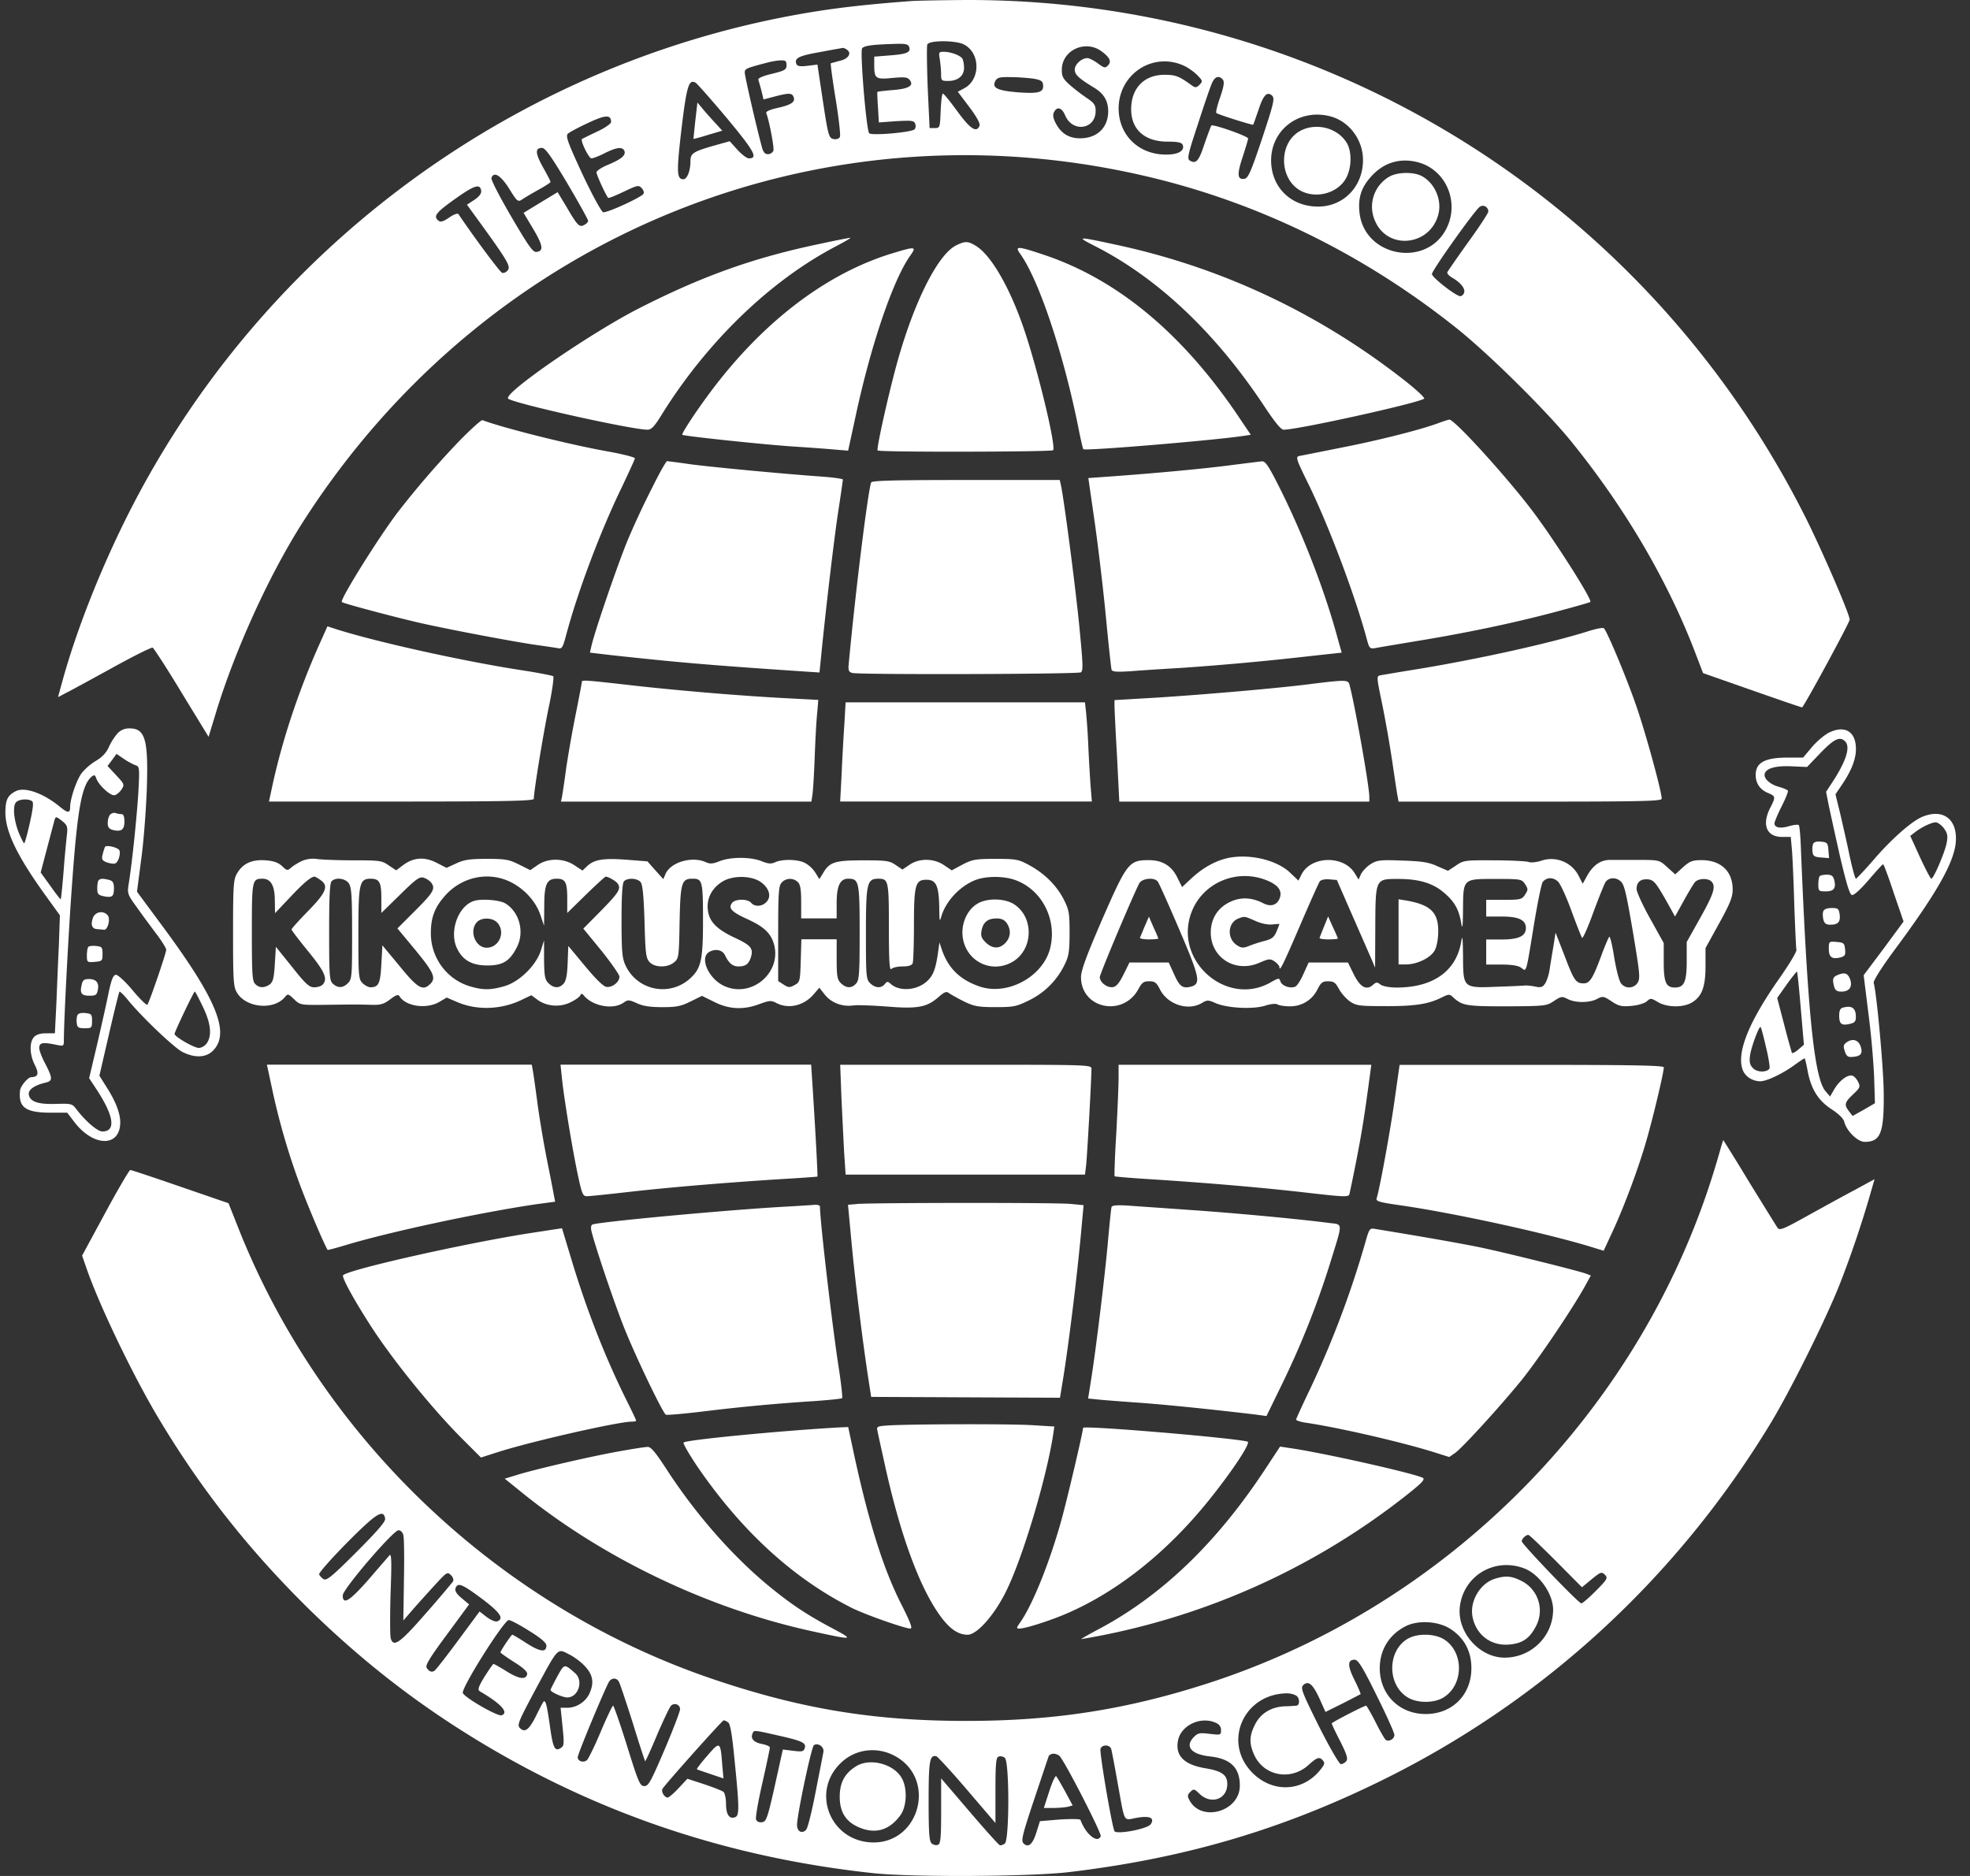
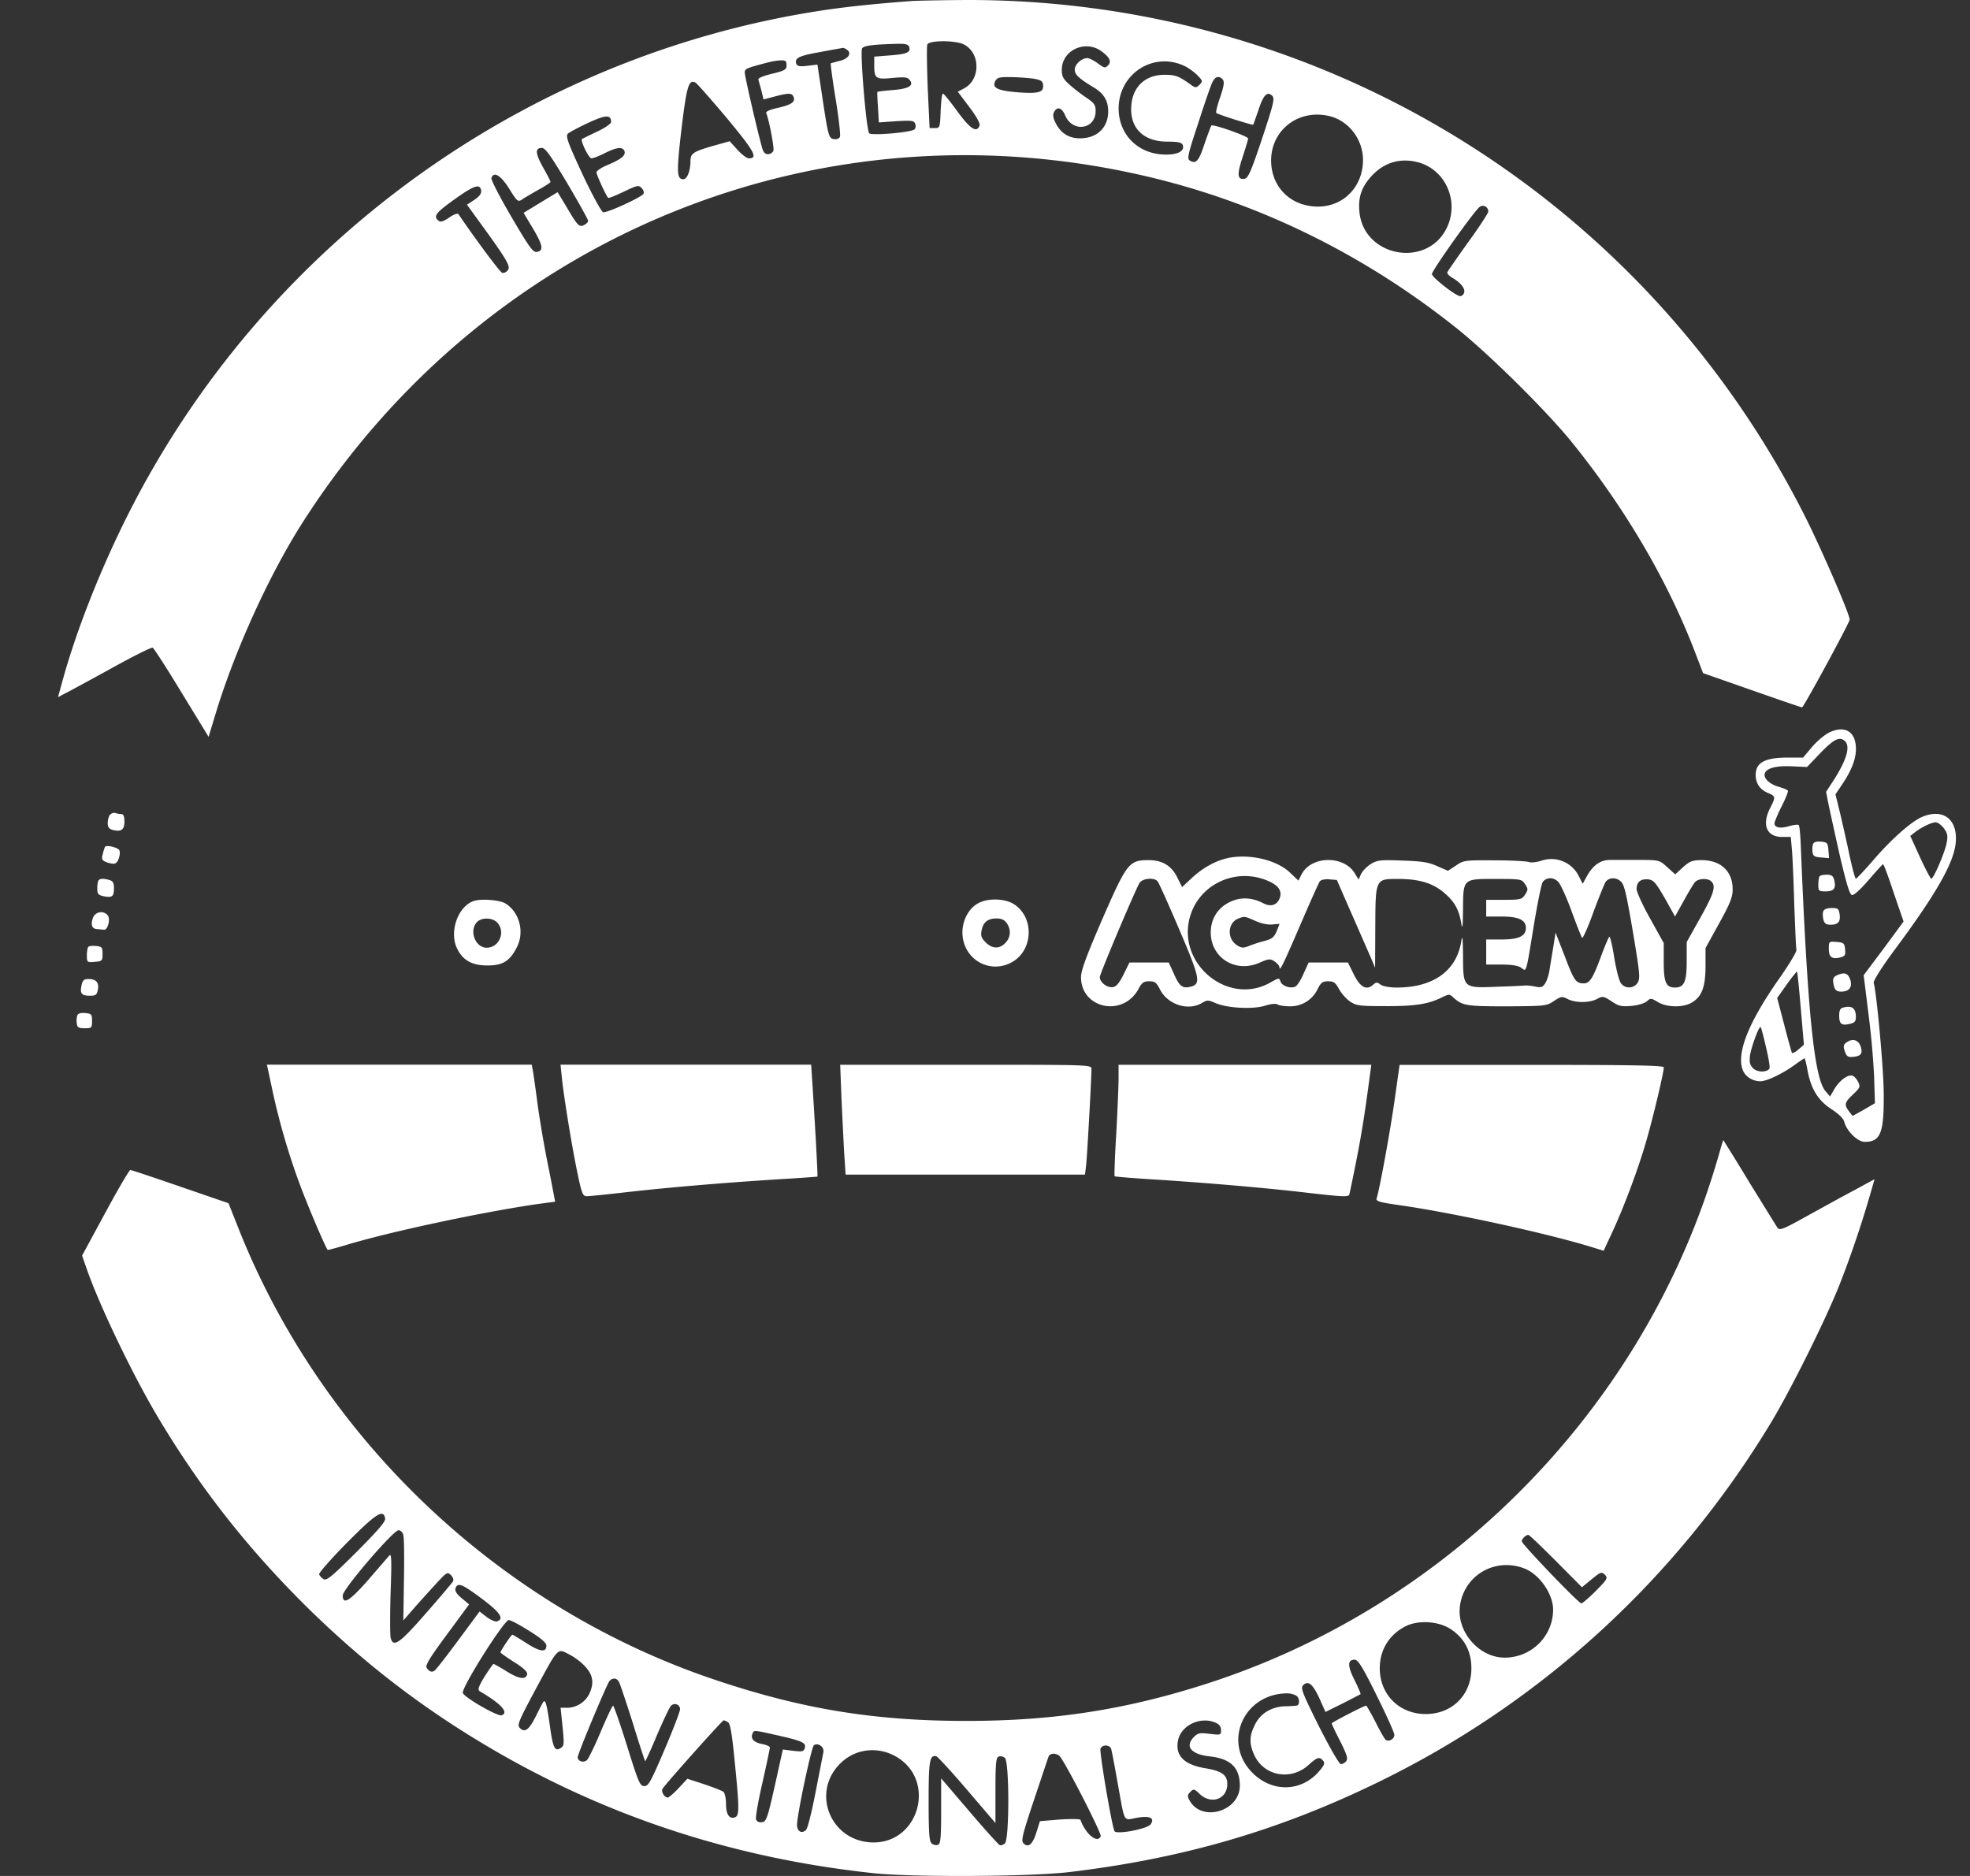
<svg xmlns="http://www.w3.org/2000/svg" width="105" height="100" fill="none">
  <rect width="100%" height="100%" fill="#333333" stroke="none" />
  <path d="M48.545.058c-2.06.156-3.373.3-4.597.479C27.984 2.919 14.013 13.06 6.765 27.544c-1.458 2.916-2.716 6.123-3.45 8.805l-.223.813.445-.234c.245-.122 1.347-.723 2.46-1.335 1.102-.613 2.071-1.091 2.138-1.07.067.034.768 1.114 1.547 2.405l1.436 2.35.379-1.247c1.013-3.351 2.86-7.403 4.63-10.175C26.026 12.358 44.104 5.122 61.783 9.564c5.7 1.436 11.065 4.119 15.819 7.904 1.725 1.37 4.753 4.364 6.1 6.011 2.817 3.463 5.099 7.314 6.58 11.122l.49 1.28 2.604.913c1.425.5 2.627.913 2.672.913.078.01 2.538-4.52 2.538-4.676 0-.29-1.402-3.529-2.293-5.332C87.72 10.534 70.32-.154 51.217.002c-1.224.011-2.427.034-2.672.056zm2.839 2.316c.88.456.88 1.88 0 2.337l-.334.178.612.813c.401.534.59.88.546 1.002-.156.39-.49.178-1.18-.768-.379-.523-.724-.946-.768-.946-.056 0-.1.412-.123.912-.033.902-.044.924-.312.924h-.278l-.1-2.148c-.045-1.18-.056-2.215-.022-2.304.089-.234 1.514-.234 1.959 0zm-2.928.122c.111.29-.122.39-1.013.456l-.846.067v.457c0 .712.078.768.969.679.634-.056.801-.045.912.1.256.3-.033.479-.89.545-.434.034-.802.078-.824.1-.011.023 0 .39.033.824l.045.802.935-.067c.813-.044.935-.033 1.002.134.045.111.022.245-.033.3-.167.167-2.282.345-2.416.212-.156-.156-.501-4.364-.379-4.531.112-.145.58-.2 1.737-.234.545-.022.712.011.768.156zm10.264.245c.434.323.535.545.334.746-.145.156-.2.144-.545-.112-.212-.155-.457-.278-.557-.278-.3 0-.668.334-.668.612 0 .268.2.457 1.002.947.546.323.78.712.78 1.28 0 .857-.58 1.425-1.47 1.436-.612.011-1.047-.256-1.336-.824-.134-.267-.156-.423-.078-.579.167-.311.412-.233.59.178.39.936 1.625.757 1.625-.233 0-.312-.078-.423-.456-.68a10.215 10.215 0 01-.902-.69c-.378-.334-.445-.467-.445-.823 0-1.047 1.258-1.626 2.126-.98zm-13.592-.1c.29.178.1.5-.368.6-.245.068-.456.123-.478.134-.023.023.089.869.256 1.893.167 1.013.267 1.926.233 2.015-.033.1-.167.156-.311.134-.29-.045-.312-.123-.646-2.338l-.245-1.637-.534.067c-.401.045-.535.022-.59-.1-.112-.312.122-.434 1.269-.635.634-.122 1.18-.211 1.213-.222a.46.46 0 01.2.089zm-3.206.835c0 .233-.09.29-.769.456-.478.111-.757.234-.734.312.022.078.1.345.167.6l.11.457.59-.155c.758-.2.936-.2 1.014.033.1.256-.122.412-.88.579-.39.089-.612.189-.578.267.167.456.434 1.86.378 2.015a.329.329 0 01-.29.178c-.166 0-.255-.111-.333-.423-.3-1.113-.902-3.74-.902-3.93 0-.2.078-.234 1.225-.534.211-.056.523-.111.7-.111.246-.012.302.033.302.256zm21.262.066c.212.112.512.334.657.49.267.279.267.3.09.49-.157.156-.223.156-.39.045-.702-.512-.88-.58-1.47-.58-1.09 0-1.781.713-1.781 1.838 0 1.08.724 1.725 1.937 1.725.568 0 .757.045.813.178.11.3-.223.512-.869.512-1.47.011-2.538-1.024-2.549-2.449 0-1.881 1.892-3.083 3.562-2.249zm-8.126.646c.39.067.512.123.534.312.056.423-.2.5-1.314.423-1.113-.09-1.425-.234-1.224-.612.1-.179.234-.212.813-.2.378 0 .912.044 1.19.077zm10.119.056c.09.122.056.356-.145.946-.156.445-.245.813-.2.835.178.111 1.937.657 1.96.623.022-.022.144-.39.289-.801.256-.79.467-1.002.734-.735.134.145.056.457-.545 2.271-.612 1.826-.746 2.115-.946 2.149-.379.055-.401-.234-.09-1.17.156-.478.29-.923.29-.979 0-.122-1.87-.78-1.96-.69-.021.022-.188.467-.367.98-.3.924-.456 1.09-.79.879-.145-.09-.078-.367.434-1.915.323-1.002.657-1.981.746-2.182.156-.378.379-.456.59-.211zm-26.44 2.048c1.47 1.77 1.682 2.149 1.18 2.149-.11 0-.378-.2-.612-.457l-.411-.456-.68.19c-1.269.355-1.413.444-1.413.879 0 .512-.178.957-.379.957-.356 0-.367-.379-.1-2.672.278-2.304.39-2.683.757-2.471.078.044.824.89 1.659 1.881zm-6.167.212c0 .089-.334.322-.746.512-.423.2-.779.378-.801.39-.111.066.356 1.035.5 1.035.09 0 .413-.123.713-.279.624-.311.947-.356 1.047-.111.078.234-.167.434-.88.735-.334.133-.612.323-.612.4 0 .134.501 1.225.623 1.359.034.033.401-.123.824-.323.724-.345.802-.367.958-.2.1.1.144.233.1.311-.123.19-1.937 1.024-2.149.98-.089-.022-.567-.89-1.102-2.026-.79-1.704-.902-2.026-.78-2.16.09-.078.58-.345 1.092-.579.924-.434 1.213-.445 1.213-.044zm38.418-.279c.969.3 1.659 1.258 1.659 2.305 0 1.414-1.035 2.482-2.394 2.482-1.447 0-2.493-1.024-2.504-2.449 0-1.703 1.57-2.827 3.24-2.338zm-40.755 3.54c.612 1.036 1.113 1.938 1.113 2.004 0 .067-.09.167-.212.223-.256.145-.367.022-.968-1.013l-.446-.735-.901.546-.913.556.5.835c.535.902.58 1.191.201 1.247-.2.033-.412-.267-1.358-1.881-.612-1.047-1.09-1.97-1.057-2.06.133-.367.49-.145.946.568.423.69.467.723.69.579.122-.09.523-.323.88-.524.345-.189.634-.378.634-.411 0-.045-.178-.39-.4-.78-.413-.745-.435-1.035-.056-1.035.178 0 .49.445 1.347 1.881zm45.43-1.09c1.426.434 2.116 2.103 1.448 3.473-1.047 2.16-4.409 1.558-4.653-.835-.078-.78.1-1.325.623-1.904.69-.768 1.592-1.024 2.583-.735zm-50.017 1.491c.022.145-.1.312-.367.49l-.39.256.5.69c1.637 2.249 1.838 2.583 1.682 2.794-.078.112-.223.179-.312.145-.122-.055-1.38-1.736-2.326-3.128-.045-.056-.268.022-.501.19-.312.21-.457.255-.568.155-.279-.234-.134-.423.88-1.146 1.046-.746 1.346-.835 1.402-.446zm53.68 1.113c0 .078-.478.813-1.069 1.626-.59.824-1.09 1.547-1.113 1.603-.033.067.09.2.267.3.457.268.702.59.624.802-.034.1-.134.178-.2.178-.234 0-1.514-1.002-1.514-1.18 0-.19 2.237-3.34 2.538-3.574.189-.155.467-.01.467.245z" fill="#fff" />
-   <path d="M50.093 3.171c.033.234.067.59.067.778 0 .345.022.367.367.367.522 0 .856-.266.856-.7 0-.2-.045-.411-.09-.49-.11-.177-.633-.366-.989-.366-.267 0-.278.022-.211.411zM37.061 6.422c-.056.523-.1.968-.1.98.011.01.356-.079.78-.212l.756-.223-.323-.356c-.178-.19-.478-.523-.668-.746l-.334-.4-.11.957zm32.251.55c-1.18.624-1.158 2.583.034 3.206.768.401 1.825.156 2.315-.545.39-.546.434-1.58.078-2.082-.512-.757-1.614-1.013-2.427-.579zm4.721 2.454a1.854 1.854 0 00-.735 2.371c.679 1.548 2.916 1.314 3.362-.356.211-.779-.19-1.692-.89-2.06-.457-.233-1.314-.21-1.737.045zm-30.33 3.572c-3.518.735-6.234 1.704-9.63 3.43-2.56 1.302-7.27 4.541-6.99 4.82.244.244 6.578 1.658 7.436 1.658.2 0 .378-.189.79-.868 2.382-3.807 5.677-7.002 9.117-8.84.557-.289.958-.522.89-.522-.055 0-.79.144-1.613.322zm14.707.145c3.339 1.714 6.39 4.609 8.972 8.505.568.858.89 1.258 1.035 1.258.768 0 7.258-1.436 7.492-1.659.045-.044-.467-.523-1.146-1.046-4.531-3.529-9.63-5.922-15.14-7.125-2.271-.49-2.305-.49-1.214.067zm-7.448-.063c-.969.479-2.238 2.995-3.14 6.234-.456 1.648-1.124 4.631-1.046 4.698.1.1 9.25.078 9.351-.011.19-.19-.935-4.787-1.67-6.802-.746-2.07-1.68-3.629-2.449-4.097-.423-.256-.568-.256-1.046-.022zm-3.363.412c-3.518 1.058-6.925 3.64-9.741 7.414-.757 1.013-1.548 2.216-1.492 2.271.067.067 4.13.501 5.89.624.89.056 1.914.133 2.281.167l.668.055.379-1.747c.812-3.819 1.992-7.303 2.916-8.628.368-.512.312-.523-.901-.156zm6.788.055c.98 1.38 2.26 5.188 3.061 9.107.134.69.267 1.269.29 1.29.111.101 6.635-.444 8.416-.69l.512-.077-.735-1.091c-2.95-4.342-6.39-7.192-10.264-8.494-1.458-.49-1.603-.49-1.28-.045zm-29.899 9.951a48.574 48.574 0 00-3.296 3.818c-1.057 1.403-3.094 4.665-2.972 4.776.078.078 2.895.824 4.164 1.113 1.514.345 5.043 1.013 6.234 1.18.49.067.99.145 1.124.167.212.045.256-.033.434-.701.624-2.338 1.826-5.533 2.962-7.87.378-.802.7-1.492.7-1.548.012-.056-.634-.223-1.435-.367-2.07-.368-5.6-1.258-6.69-1.67-.056-.023-.613.478-1.225 1.102zm52.228-.962c-.924.356-3.273.946-5.221 1.325-1.103.222-2.116.423-2.238.445-.212.044-.178.156.468 1.47 1.09 2.215 2.549 6.1 3.139 8.349.122.434.156.467.434.423.167-.034 1.358-.234 2.638-.446 2.639-.445 5.077-.968 7.292-1.57.824-.222 1.525-.422 1.536-.444.123-.1-1.881-3.251-3.028-4.776-1.358-1.815-4.219-4.965-4.486-4.943-.044 0-.29.078-.534.167zM34.75 26.018a43.95 43.95 0 00-1.236 2.638c-.501 1.158-1.837 5.054-1.993 5.789l-.078.345 1.147.134c3.462.378 5.254.534 10.075.857l1.013.067.078-.768c.233-2.383.657-6 .89-7.604.156-1.013.279-1.87.279-1.915 0-.033-.434-.1-.969-.144-2.226-.156-6.067-.524-7.147-.668a40.172 40.172 0 00-1.258-.167c-.044 0-.412.645-.801 1.436zm30.716-1.203c-1.402.178-3.862.412-6.512.601l-.946.067.356 2.472c.19 1.358.457 3.618.59 5.032.134 1.402.267 2.627.29 2.705.033.122.267.133 1.013.089.545-.045 1.759-.123 2.705-.178a151.93 151.93 0 006.913-.635l1.636-.178-.222-.79c-.657-2.438-1.793-5.389-3.006-7.838-.657-1.313-.824-1.58-1.024-1.57-.123.012-.935.112-1.793.223zm-19.034.905c-.178.501-.846 5.89-1.202 9.741-.022.279.022.368.2.412.379.1 12.012.067 12.18-.033.133-.09.11-.468-.09-2.527-.223-2.238-.835-6.88-.98-7.481l-.055-.245h-4.999c-3.907 0-5.02.033-5.054.133zm-29.513 8.858c-1.036 2.37-1.848 4.809-2.372 7.169l-.211.98h7.058c5.577 0 7.058-.034 7.058-.145 0-.39.5-3.451.79-4.854.19-.88.29-1.636.245-1.68-.044-.034-.813-.19-1.703-.324-3.095-.478-7.66-1.491-9.819-2.17l-.512-.168-.534 1.192zm67.809-.954c-2.06.657-5.9 1.503-9.129 2.037-.98.156-1.881.312-2.015.334-.222.045-.222.056.078 1.503.167.802.412 2.193.545 3.095.134.902.257 1.748.29 1.881l.044.257h7.014c5.933 0 7.013-.023 7.013-.156 0-.379-.846-3.474-1.347-4.92-.523-1.526-1.57-4.02-1.736-4.164-.056-.045-.39.022-.757.133zm-53.716 2.728c0 .055-.145.812-.323 1.703a65.45 65.45 0 00-.512 2.894c-.09.702-.2 1.392-.223 1.525l-.056.257h13.349l.055-.368c.033-.19.089-1.113.122-2.026.034-.924.09-1.97.134-2.349l.056-.679-1.481-.078c-2.438-.122-5.678-.39-8.294-.679-2.727-.312-2.827-.312-2.827-.2zm39.022.088c-1.737.235-5.9.59-8.372.747l-2.26.133v.278c0 .156.056 1.38.134 2.706l.122 2.426h13.326v-.256c0-.59-.813-5.132-1.069-6.011-.067-.223-.267-.223-1.881-.022zm-25.03 2.168c-.045.645-.111 1.836-.145 2.638l-.078 1.48h13.415l-.067-.812a87.879 87.879 0 01-.122-2.138 35.926 35.926 0 00-.123-1.836l-.056-.501H45.071l-.067 1.169zm-38.75.498a3.116 3.116 0 00-.456.724c-.134.3-.357.534-.68.724a3.122 3.122 0 00-.756.645c-.279.368-.624 1.38-.624 1.826 0 .323-.122.323-.523 0-.89-.746-1.915-1.102-2.382-.846-.435.223-.535.456-.546 1.124 0 1.036.635 2.35 2.182 4.487l.724 1.002-.056 1.614c-.045.89-.1 2.304-.134 3.14l-.078 1.535h-.467c-.312 0-.523.067-.646.2-.256.28-.234.947.045 1.492.234.457.178.635-.19.646-.178 0-.578.479-.6.724-.09.89.3 1.169 1.625 1.169h.89l.357.467c1.024 1.37 2.47 1.392 2.47.045 0-.501-.266-1.17-.79-1.97l-.322-.513.512-2.215c.278-1.213.534-2.238.556-2.26.023-.033.234.167.457.445.79.958 2.438 2.516 2.894 2.761.657.334 1.258.312 1.626-.056.957-.946.211-2.76-2.806-6.813l-1.235-1.67.222-1.703c.134-.946.256-2.616.3-3.718.09-2.694-.077-3.284-.923-3.284a.827.827 0 00-.646.278zm.957 1.681c.223.067.234.123.167 1.392-.077 1.27-.322 3.707-.512 4.898-.089.557-.089.58.479 1.358.312.446.79 1.08 1.046 1.425.257.345.468.69.468.769 0 .178-.902 2.805-1.002 2.927-.044.045-.39-.29-.78-.757-.378-.456-.79-.835-.89-.835-.144 0-.234.2-.39.913-.1.512-.378 1.748-.612 2.761l-.434 1.837.368.556c.957 1.448 1.08 2.283.334 2.283-.257 0-.88-.535-1.37-1.17-.234-.311-.267-.322-1.102-.3-.957.034-1.391-.122-1.447-.5-.033-.257.29-.49.902-.635.378-.09.378-.234-.034-1.025-.189-.356-.334-.745-.311-.868.033-.245.211-.267.957-.111.334.067.356.056.356-.245 0-1.113.267-6.134.457-8.617.278-3.807.512-5.01 1.024-5.443.144-.112.178-.09.245.089.1.323.701.902.946.902.111 0 .278-.134.39-.29.178-.278.178-.29-.279-.78l-.456-.489.245-.323.234-.323.39.267c.21.145.489.29.611.334zm-5.51 1.915c.1.056.067.357-.111 1.17-.134.59-.268 1.079-.301 1.079-.033 0-.145-.234-.267-.512-.278-.668-.356-1.436-.178-1.659.144-.178.634-.223.857-.078zm1.87 1.748a62.336 62.336 0 00-.178 1.948c-.067.824-.134 1.514-.156 1.536-.011.023-.267-.3-.545-.7l-.524-.724.346-1.314c.189-.713.367-1.392.4-1.503.056-.178.09-.167.379.056.278.222.323.311.278.701zm7.236 9.206c.434.891.501 1.548.212 1.96-.09.133-.279.245-.423.245-.256 0-1.292-.601-1.292-.746 0-.111 1.024-2.26 1.08-2.26.022 0 .212.356.423.802z" fill="#fff" />
  <path d="M5.876 43.42c-.078.078-.134.278-.134.445 0 .233.067.322.278.378.445.11.612-.012.612-.456 0-.267-.056-.39-.156-.39a1.02 1.02 0 01-.311-.055c-.078-.033-.212 0-.29.078zm-.282 1.727a3.102 3.102 0 00-.123.4c-.066.256-.033.323.223.423.166.056.367.09.444.056.19-.067.323-.612.2-.734-.155-.145-.678-.256-.744-.145zm-.333 1.773c-.044.033-.077.233-.077.422 0 .312.044.367.344.434.456.089.545.011.545-.423 0-.289-.055-.389-.245-.444-.333-.09-.478-.078-.567.01zm-.307 2.008c-.134.367-.056.59.233.6.123.012.278.023.356.034.2.022.356-.578.2-.767a.461.461 0 00-.79.133zm-.245 1.544c-.045.045-.078.256-.078.456 0 .367.011.378.422.345.39-.034.412-.056.412-.423 0-.355-.034-.389-.334-.422-.189-.022-.378 0-.422.044zm-.361 2.05c-.1.434 0 .556.434.556.322 0 .378-.044.433-.311.078-.378-.089-.578-.478-.578-.255 0-.333.055-.389.333zm-.232 1.612a1.024 1.024 0 00-.022.423c.022.211.1.255.422.255.367 0 .39-.022.39-.389 0-.355-.034-.389-.368-.422-.233-.022-.378.022-.422.133zm93.402-15.097c-.245.11-.668.467-.936.779l-.478.568h-.813c-1.224 0-1.714.267-1.714.924 0 .456.234.79.668.968.4.167.4.212.111.78-.468.912-.2 1.558.635 1.558h.456l.067.746c.033.423.089 1.736.122 2.928.045 1.19.09 2.248.112 2.337.033.09-.379.769-.891 1.503-1.67 2.371-2.327 4.03-1.96 4.932.145.345.524.579.936.579.345-.011 1.124-.379 1.77-.835.29-.212.556-.39.579-.39.022 0 .1.312.167.69.189.98.579 1.581 1.291 2.038.367.245.612.478.657.656.122.49.712 1.07 1.09 1.07.847 0 1.036-.468 1.014-2.617-.011-1.347-.379-5.332-.534-5.855-.034-.1.411-.813 1.113-1.76 2.215-2.983 3.173-4.653 3.262-5.744.1-1.224-.679-1.814-1.793-1.347-.556.234-1.625 1.17-2.582 2.282-.48.557-.913 1.013-.947 1.013-.044 0-.189-.534-.334-1.202-.133-.657-.367-1.67-.5-2.249l-.257-1.046.323-.479c.512-.746.768-1.38.768-1.937 0-.913-.567-1.28-1.402-.89zm.823.478c.29.29.078 1.002-.612 2.082l-.4.612.133.68c.078.367.345 1.591.601 2.727.356 1.514.523 2.07.646 2.093.111.022.467-.312.89-.802.39-.456.735-.835.769-.835.033-.01.289.68.567 1.525l.524 1.526-1.058 1.436-1.069 1.425.245 1.97a45.36 45.36 0 01.312 3.407l.044 1.447-.59.345-.6.334-.19-.245c-.267-.356-.245-.468.212-.902.367-.345.4-.412.278-.657-.067-.144-.2-.3-.29-.334-.245-.1-.701.234-.98.702l-.233.4-.245-.289c-.601-.701-.957-4.241-1.314-13.08-.022-.568-.066-1.058-.11-1.103-.034-.033-.257-.01-.502.056-.468.145-.79.09-.79-.145 0-.078.167-.478.378-.901.212-.412.368-.802.334-.846-.033-.045-.245-.134-.478-.2-.49-.134-.847-.468-.746-.724.1-.279.623-.412 1.47-.368l.778.034.724-.757c.712-.735 1.024-.891 1.302-.613zm5.255 4.62c.189.256.234.401.167.757-.067.468-.701 1.948-.824 1.948-.044 0-.312-.512-.601-1.135l-.523-1.147.245-.189c.356-.278.89-.534 1.113-.534.1 0 .289.133.423.3zm-7.615 9.63l.167 1.926-.311.267c-.167.145-.323.211-.334.156a47.452 47.452 0 01-.412-1.514l-.368-1.403.513-.724c.278-.39.534-.701.545-.679.022.023.111.902.2 1.97zm-1.859 2.037c.145.579.223 1.102.19 1.158-.134.211-.646.211-.869-.011-.178-.178-.211-.323-.167-.69.067-.446.457-1.515.557-1.515.033 0 .156.48.29 1.058z" fill="#fff" />
  <path d="M96.632 44.997a1.023 1.023 0 00-.023.423c.023.211.111.267.456.289l.423.033-.034-.422c-.033-.39-.066-.423-.4-.456-.234-.022-.378.022-.422.133zm.362 1.707c-.045.033-.078.233-.078.445 0 .344.022.367.39.367.444 0 .566-.167.455-.612-.055-.211-.144-.278-.39-.278-.166 0-.344.034-.377.078zm.19 1.866c-.045.09-.034.29 0 .445.055.211.144.278.378.278.411 0 .544-.156.489-.556-.045-.3-.089-.334-.423-.334-.244 0-.411.067-.444.167zm.291 2.01c0 .445.166.567.622.456.234-.067.278-.123.245-.434-.034-.322-.067-.356-.445-.39-.411-.033-.422-.033-.422.368zm.477 1.39c-.267.111-.3.222-.19.634.056.189.157.255.379.255.422 0 .6-.244.478-.633-.122-.345-.289-.412-.667-.256zm.276 1.744c-.145.034-.2.156-.2.423 0 .445.122.545.555.445.267-.056.334-.134.334-.378 0-.467-.211-.623-.69-.49zm.2 1.847c-.178.122-.19.211-.1.478.089.267.167.323.422.3.434-.033.545-.178.423-.556-.122-.355-.434-.444-.745-.222zM65.443 45.74c-.656.144-1.325.512-1.926 1.068l-.512.479-.245-.49c-.311-.646-.801-.946-1.536-.946-1.046 0-1.158.145-2.46 3.117-.857 1.981-1.136 2.738-1.147 3.106-.01 1.692 2.238 2.17 3.062.645.189-.345.278-.411.578-.411.29 0 .379.066.557.411.4.824 1.503 1.192 2.249.746.278-.167.334-.167.735.011.634.268 1.992.334 2.627.134.312-.1.579-.122.668-.067.089.056.39.1.668.1.634 0 1.19-.345 1.47-.924.177-.345.266-.411.556-.411.3 0 .39.066.579.411.122.234.39.524.59.668.334.223.512.245 1.803.245 1.603.011 2.338-.1 3.028-.434.457-.223.468-.223.69-.011.48.423.68.456 2.84.456 2.048-.01 2.125-.022 2.515-.289.379-.245.423-.256.724-.1.412.211 1.146.211 1.558 0 .312-.167.356-.156.78.122.378.256.534.29 1.057.245.356-.033.69-.133.824-.245.2-.178.222-.178.579.034.49.3 1.369.311 1.837.022.523-.323.712-.835.712-1.937v-.957l.724-1.314c.59-1.069.723-1.403.723-1.815 0-.968-.634-1.558-1.658-1.558-.49 0-.624.056-.991.378l-.412.379-.423-.379c-.412-.378-.423-.39-1.503-.39h-1.514c-.523-.01-.924.257-1.258.847l-.234.423-.222-.434a1.634 1.634 0 00-1.993-.79c-.245.077-.534.11-.657.066-.111-.044-.946-.09-1.837-.09-1.57-.01-1.647 0-2.048.28l-.423.278-.568-.245c-.456-.212-.824-.267-1.87-.3-1.17-.046-1.347-.023-1.681.188-.2.123-.434.368-.512.524l-.134.3-.211-.345c-.59-.957-2.316-.924-2.828.067l-.167.334-.445-.423c-.713-.68-2.171-1.024-3.318-.78zm2.16 1.224c.557.245.746.546.601.924-.145.367-.479.468-.88.256-.59-.3-1.168-.334-1.714-.089-.623.278-1.002.79-1.068 1.458-.134 1.448 1.235 2.405 2.593 1.804.49-.212.557-.223.802-.067.133.1.256.234.256.3 0 .29.212-.155 1.113-2.248.512-1.191.98-2.238 1.035-2.316.067-.089.279-.133.513-.111l.4.033.802 1.837c.445 1.013.902 2.06 1.024 2.338l.212.501.01-2.115c.012-2.65 0-2.616 1.225-2.616 1.102 0 1.848.222 2.438.734.557.468.79.891.913 1.592.067.412.09.267.1-.701.012-1.659-.01-1.625 1.748-1.625 1.347 0 1.38.01 1.559.278.167.256.167.3 0 .557-.167.256-.245.278-1.125.278h-.946v.89h.813c.912 0 1.302.179 1.302.613s-.39.612-1.302.612h-.813v1.336h.813c.545 0 .89.056 1.046.167.3.211.245.412.702-2.394.189-1.124.39-2.115.456-2.181.211-.257.556-.257.813-.012.133.134.456.846.723 1.581.267.735.523 1.37.557 1.414.044.045.323-.579.612-1.392.3-.801.59-1.525.646-1.591.167-.234.534-.257.779-.045.212.167.3.546.668 2.683.378 2.26.4 2.505.256 2.739a.538.538 0 01-.868.055c-.112-.122-.256-.679-.379-1.391-.1-.657-.222-1.158-.267-1.114-.044.056-.245.513-.434 1.036-.434 1.169-.601 1.447-.924 1.447-.423 0-.523-.156-1.013-1.447l-.49-1.258-.111.712c-.067.39-.156.935-.2 1.214-.034.278-.145.623-.234.768-.134.211-.223.245-.513.189a3.01 3.01 0 00-.523-.067c-.089.011-.757.045-1.48.067-1.87.078-1.86.09-1.87-1.603-.012-1.047-.034-1.202-.1-.78-.268 1.56-1.504 2.428-3.44 2.428-.38 0-.724-.067-.858-.156-.178-.145-.234-.134-.4.01-.346.313-.68.134-1.025-.556l-.312-.634h-2.093l-.278.612c-.144.334-.345.646-.445.679-.267.111-.701-.044-.78-.278-.066-.2-.088-.2-.556.066-2.304 1.28-5.087-1.124-4.22-3.662.569-1.67 2.483-2.483 4.131-1.759zm-5.9.022c.067.078.579 1.225 1.146 2.55 1.103 2.582 1.18 2.916.613 3.061-.434.111-.601-.022-.89-.68l-.28-.611H60.2l-.312.634c-.233.468-.39.657-.579.68-.3.044-.69-.257-.69-.535 0-.167 1.781-4.386 2.104-4.998.145-.268.802-.335.98-.1zm27.03.89l.545.98.456-.823c.245-.446.512-.89.601-1.002.178-.212.69-.234.88-.045.256.256.133.646-.59 1.937l-.724 1.292v1.013c0 1.102-.133 1.413-.623 1.413-.479 0-.602-.267-.602-1.358V50.27l-.723-1.302c-.4-.713-.724-1.425-.724-1.58 0-.368.212-.546.613-.513.289.033.4.156.89 1.002zm-21.82 1.214c.312.145.679.212.901.19.212-.023.379-.034.379-.023 0 .011-.067.19-.156.401-.134.312-.256.4-.646.501-.267.067-.634.19-.823.267-.312.123-.401.111-.646-.044-.534-.357-.49-1.18.067-1.414.356-.134.334-.134.924.122z" fill="#fff" />
-   <path d="M74.543 49.673v1.737h.423c.59-.011 1.314-.367 1.514-.768.1-.19.178-.612.178-1.002 0-1.013-.412-1.403-1.692-1.636l-.423-.067v1.736zm-3.967-.299c-.122.3-.222.567-.244.611-.023.056.189.09.467.09s.511-.023.511-.045c0-.023-.122-.3-.267-.612l-.255-.567-.212.523zm-9.561 0c-.122.289-.233.567-.256.611-.022.045.19.09.467.09.278 0 .512-.023.512-.045 0-.023-.111-.29-.256-.6l-.245-.568-.222.512zm-44.919-3.48c-.212.1-.468.256-.58.356-.189.167-.222.167-.478-.078-.2-.189-.445-.278-.868-.311-.724-.056-1.214.156-1.525.679-.2.334-.223.579-.223 3.195 0 2.583.022 2.872.211 3.184.49.812 1.97.946 2.56.222.146-.178.179-.167.48.123.322.311.345.311 1.625.3 1.558-.022 1.803-.022 2.538 0 .457.011.635-.044.969-.3.311-.234.423-.267.49-.156.333.546 1.458.701 2.137.29l.378-.223.568.245c1.069.456 2.382.4 3.473-.145l.468-.223.334.245c.49.357 1.213.412 1.77.123.256-.123.479-.29.512-.368.045-.111.09-.1.2.034.48.556 1.548.746 2.093.367.234-.167.29-.167.713.022.323.156.723.212 1.358.212.746 0 .99-.045 1.503-.3l.612-.301.657.323c.79.4 1.57.434 2.416.11.523-.188.612-.2.89-.055.657.345 1.492.145 2.015-.49l.278-.322.29.367c.345.434.924.657 1.503.579.222-.034 1.035 0 1.803.056 1.626.133 2.127.044 2.739-.49.334-.29.434-.334.579-.223.111.078.467.278.801.445.535.256.746.3 1.67.3.98 0 1.124-.032 1.803-.367a4.08 4.08 0 001.882-1.892c.222-.445.267-.69.267-1.692 0-1.069-.022-1.225-.323-1.815-.39-.746-1.035-1.38-1.87-1.825-.534-.29-.69-.312-1.759-.312-1.058 0-1.224.033-1.748.3l-.579.312-.412-.278c-.545-.367-1.313-.379-1.836-.022l-.379.256-.367-.245c-.323-.223-.501-.245-1.726-.245-1.503 0-1.792.089-2.137.679l-.2.323-.212-.345a1.585 1.585 0 00-.546-.513c-.367-.2-1.202-.222-1.591-.044-.223.1-.368.09-.735-.056-.58-.233-1.648-.233-2.227 0-.367.145-.512.156-.734.056-.735-.334-1.86-.011-2.149.612l-.122.29-.423-.468-.424-.479-1.135-.089c-1.225-.089-1.703-.01-2.082.346l-.245.233-.423-.278c-.579-.39-1.402-.4-1.959-.022l-.4.278-.602-.3c-.534-.268-.735-.301-1.714-.301-.902 0-1.214.044-1.637.245l-.512.234-.545-.279c-.646-.323-1.225-.278-1.782.145l-.356.267-.4-.267c-.368-.256-.49-.267-1.87-.267-.802 0-1.67-.034-1.916-.067a1.515 1.515 0 00-.834.1zm.98 1.013c.456.312.322.657-.646 1.648-.49.5-.891.946-.891.99 0 .045.4.568.89 1.17.891 1.09 1.058 1.48.758 1.78-.078.079-.268.134-.446.134-.256 0-.456-.178-1.169-1.08l-.868-1.08-.056.925c-.044.745-.1.946-.267 1.08-.29.2-.568.2-.78-.023-.155-.145-.177-.556-.177-2.76 0-2.773.01-2.85.568-2.85.445 0 .656.367.656 1.168l.011.668.802-.846c.701-.746 1.102-1.09 1.303-1.102.033 0 .178.078.311.178zm5.9.134c.244.323.144.512-.824 1.48l-.969.969.969 1.169c.968 1.18 1.102 1.48.779 1.792-.39.39-.668.234-1.626-.946l-.924-1.113-.055 1.013c-.056 1.035-.145 1.213-.579 1.224-.111 0-.3-.1-.423-.222-.212-.212-.223-.368-.223-2.65 0-2.672.056-2.916.657-2.916.468 0 .568.189.568 1.046v.78l1.002-.98c.835-.824 1.035-.969 1.247-.902a.924.924 0 01.4.256zm4.196-.045c.746.356 1.37 1.024 1.626 1.76l.2.59.011-1.047c0-1.17.134-1.459.668-1.459.457 0 .557.19.557 1.047v.78l.99-.97c.546-.534 1.025-.968 1.058-.968.134 0 .568.245.646.379.178.267.055.467-.869 1.413l-.968.98.968 1.18c.524.657.958 1.28.958 1.38 0 .29-.39.59-.69.546-.167-.022-.568-.412-1.147-1.113l-.89-1.069-.034.902c-.022.645-.09.968-.212 1.102-.233.267-.534.256-.812-.022-.19-.19-.223-.379-.234-1.258v-1.025l-.167.535c-.245.79-1.136 1.67-1.926 1.904-.757.222-1.158.222-1.87.01-1.225-.367-2.082-1.536-2.07-2.838 0-.846.21-1.38.779-2.015.89-.98 2.27-1.27 3.428-.724zm13.393.034c.434.322.556.746.3 1.035-.234.267-.635.29-.835.056-.178-.212-.824-.212-1.002 0-.233.278-.033.49.746.846.935.423 1.303.757 1.48 1.369.413 1.492-1.157 2.85-2.593 2.249-.88-.357-1.414-1.548-.846-1.848.323-.178.69-.1.824.178.211.434.411.601.712.601.379 0 .534-.111.657-.445.167-.501.033-.668-.79-1.058-1.014-.467-1.426-.88-1.492-1.525-.067-.623.233-1.169.812-1.514.557-.323 1.548-.3 2.027.056zm13.503-.134c1.47.501 2.305 2.149 1.893 3.696-.412 1.503-2.283 2.494-3.752 1.993-1.035-.357-1.659-.958-2.004-1.948l-.133-.401-.078.556c-.123.88-.268 1.247-.624 1.548-.545.467-1.447.512-1.892.111-.156-.145-.2-.145-.323.011-.19.234-.512.212-.78-.055-.21-.212-.222-.368-.222-2.65 0-2.672.056-2.916.657-2.916.545 0 .567.088.567 2.604 0 1.815.034 2.305.134 2.205.078-.078.345-.134.601-.134.323 0 .49-.056.535-.178.033-.1.066-1.013.066-2.026 0-2.16.078-2.416.668-2.416.512 0 .657.312.68 1.447.01.768.022.835.11.512.246-.834 1.014-1.647 1.86-1.959.556-.2 1.436-.2 2.037 0zm-35.479.19c.145.21.178.656.178 2.671 0 2.282-.01 2.438-.222 2.65-.268.267-.524.278-.802.033-.178-.167-.2-.4-.2-2.76 0-1.849.033-2.606.133-2.706.223-.223.724-.156.913.111zm15.552-.067c.111.133.167.712.212 2.104.044 1.692.078 1.959.267 2.16.278.3.946.311 1.302.021.256-.211.268-.267.3-2.148.045-2.104.101-2.316.691-2.316.523 0 .557.123.557 2.216 0 2.126-.1 2.56-.68 3.095a2.173 2.173 0 01-3.45-.69c-.179-.38-.212-.735-.212-2.405 0-1.37.045-1.993.134-2.082.189-.19.701-.167.88.045zm8.383 0c.133.122.178.4.178 1.057v.88h1.892v-.813c0-.913.178-1.303.613-1.303.579 0 .612.145.612 2.861 0 2.194-.022 2.55-.19 2.728-.233.267-.534.256-.812-.022-.19-.19-.223-.368-.223-1.28v-1.058h-1.881l-.033 1.135c-.034 1.102-.045 1.147-.323 1.303-.267.145-.323.145-.59-.022l-.29-.19v-2.527c0-2.193.023-2.549.19-2.727a.602.602 0 01.857-.022z" fill="#fff" />
  <path d="M25.226 48.036c-.846.312-1.303 1.692-.846 2.56.3.602.801.869 1.591.869.824 0 1.192-.223 1.57-.958.434-.823.145-1.903-.623-2.36-.323-.178-1.303-.256-1.692-.11zm1.28 1.147c.456.5.1 1.336-.568 1.336-.601 0-.946-.891-.523-1.359.245-.267.835-.256 1.09.023zm25.579-1.003c-.523.311-.846 1.024-.78 1.703.123 1.313 1.492 2.048 2.639 1.402 1.124-.634 1.191-2.36.122-3.072-.5-.334-1.47-.356-1.981-.034zm1.57 1.024c.244.345.222.757-.067 1.057-.312.334-.702.323-1.058-.033-.223-.223-.267-.345-.211-.635.089-.445.334-.634.801-.634.256 0 .423.078.535.245zM14.494 58a36.537 36.537 0 001.514 5.21c.467 1.247 1.347 3.296 1.458 3.418.022.011.434-.1.924-.245 2.293-.701 7.18-1.748 10.208-2.193l.991-.133-.067-.346c-.033-.178-.178-.946-.333-1.703a59.592 59.592 0 01-.524-3.061c-.122-.924-.245-1.804-.278-1.948l-.045-.245H14.227L14.494 58zm15.459-.502c.111 1.058.556 3.774.846 5.132.212 1.002.267 1.136.479 1.136.122 0 1.113-.1 2.182-.223 2.36-.267 5.243-.501 8.015-.68 1.135-.066 2.07-.133 2.093-.144.022-.033-.09-2.215-.267-4.943l-.067-1.024H29.875l.078.746zm14.895 1.007c.045.969.111 2.294.145 2.94l.078 1.168h12.757l.056-.445c.056-.412.29-4.653.29-5.188 0-.222-.078-.222-6.702-.222h-6.69l.066 1.747zm14.772-1.057c0 .39-.055 1.714-.122 2.961-.078 1.236-.111 2.271-.089 2.293.022.023.946.1 2.049.167 2.95.19 5.955.446 8.326.724 1.848.211 2.093.223 2.138.067.022-.09.2-.924.378-1.837.279-1.436.423-2.304.735-4.654l.056-.411H59.62v.69zm14.722 1.12c-.223 1.614-.802 4.798-.968 5.31-.045.156.122.211 1.313.378 2.895.423 7.848 1.503 10.242 2.249l.545.167.48-1.035c.634-1.37 1.413-3.463 1.825-4.932.356-1.236.901-3.551.901-3.807 0-.1-1.48-.134-7.046-.134h-7.036l-.256 1.803z" fill="#fff" />
  <path d="M91.63 61.5a45.104 45.104 0 01-.69 2.193C86.7 75.972 76.68 85.78 64.312 89.753c-4.33 1.392-8.171 1.982-12.814 1.982-4.898 0-8.772-.634-13.425-2.204-11.444-3.852-20.907-12.813-25.36-24.046l-.534-1.347-2.56-.88c-1.414-.489-2.617-.89-2.672-.89-.056 0-.657 1.024-1.336 2.282l-1.236 2.282.245.702c.668 1.926 2.393 5.533 3.74 7.815 2.305 3.885 4.92 7.202 8.205 10.42 2.828 2.75 5.71 4.987 9.028 6.99 6.401 3.864 13.315 6.168 20.951 6.992 2.049.223 8.372.189 10.431-.056 6.068-.723 11.2-2.215 16.51-4.809 8.66-4.22 15.841-10.798 20.873-19.092 1.057-1.737 2.983-5.61 3.707-7.459a55.951 55.951 0 001.614-4.764l.234-.813-1.024.557c-.568.3-1.703.924-2.527 1.38-1.336.746-1.514.813-1.626.646-.066-.1-.734-1.18-1.491-2.405a138.724 138.724 0 00-1.392-2.26c-.011-.01-.111.312-.222.724zM20.528 80.96c.022.155-.423.667-1.536 1.78-1.303 1.303-1.592 1.537-1.748 1.437-.1-.067-.212-.179-.234-.257-.022-.077.646-.834 1.492-1.692 1.559-1.57 1.948-1.814 2.026-1.269zm.969.868c.044.144.055 1.224.033 2.404l-.033 2.149.668-.768c.367-.412.901-1.002 1.18-1.303.467-.5.512-.523.69-.345.111.111.156.245.111.334-.056.078-.701.857-1.458 1.714-1.38 1.581-1.715 1.815-1.86 1.325-.044-.122-.044-1.213-.01-2.416.066-1.792.044-2.148-.067-2.003-.078.089-.59.679-1.136 1.313-.99 1.125-1.347 1.336-1.347.813 0-.334 2.694-3.473 2.973-3.473.11 0 .222.11.256.256zm61.45 1.402l1.37 1.38.512-.422c.49-.401.534-.412.712-.245.167.178.134.234-.479.857-.367.367-.712.668-.779.668-.145 0-3.173-3.162-3.173-3.306 0-.145.256-.379.368-.334.055.01.712.645 1.47 1.402zm-1.725.368c.812.3 1.558 1.358 1.558 2.204 0 1.414-1.157 2.56-2.582 2.56-1.37 0-2.572-1.391-2.383-2.76.223-1.626 1.848-2.583 3.407-2.004zm-55.55 1.614c.979.735 1.213 1.069.834 1.213-.089.045-.345-.066-.556-.222l-.39-.3-1.136 1.535c-.623.846-1.19 1.57-1.258 1.614-.144.112-.289.056-.423-.144-.089-.134.167-.546 1.08-1.781l1.18-1.603-.4-.334c-.279-.234-.368-.39-.323-.535.122-.311.345-.222 1.391.557zm2.537 1.725c.613.379.913.635.913.78 0 .378-.323.345-1.057-.123-.39-.256-.735-.456-.757-.456-.056 0-.635.868-.635.946 0 .022.323.256.724.512.49.3.723.523.701.646-.067.311-.423.267-1.09-.145-.357-.223-.669-.4-.702-.4-.034 0-.245.311-.479.678-.334.546-.378.702-.256.78 1.147.668 1.559 1.135 1.169 1.28-.2.078-1.915-.902-2.07-1.18-.123-.223 2.192-3.896 2.448-3.896.1 0 .58.256 1.091.578zm49.105-.1c.68.445 1.047 1.08 1.102 1.87.112 1.526-.935 2.661-2.426 2.661-1.403 0-2.438-1.024-2.45-2.427 0-.99.49-1.792 1.37-2.249.679-.345 1.759-.278 2.404.145zm-46.099 2.026c.4.446.457.869.19 1.436-.212.434-.69.735-1.17.735h-.356l.078.746c.123 1.202.123 1.28-.078 1.403-.312.2-.412-.012-.579-1.247-.155-1.069-.222-1.336-.334-1.225-.022.023-.2.356-.39.746-.378.757-.6.924-.868.657-.155-.156-.077-.345.802-1.993 1.28-2.371 1.18-2.26 1.837-1.926.29.145.679.446.868.668zm42.158 1.514c.524 1.047.947 1.993.947 2.104 0 .212-.279.379-.457.268-.055-.034-.3-.457-.545-.947-.245-.479-.479-.88-.501-.88-.111 0-1.837.891-1.837.947 0 .033.2.468.456.957.357.713.423.936.312 1.058a.421.421 0 01-.278.156c-.09 0-.59-.869-1.17-2.015-.89-1.793-.99-2.037-.845-2.193.278-.267.512-.067.868.701l.323.724.924-.457c.5-.256.924-.478.946-.49.022-.01-.122-.356-.323-.757-.378-.757-.378-1.08.011-1.08.179 0 .412.368 1.17 1.904zm-40.377-.712c.056.111.39 1.102.735 2.193.334 1.09.635 2.004.657 2.026.011.022.3-.601.623-1.38.334-.78.668-1.481.746-1.57.178-.19.49-.078.49.178 0 .111-.367 1.08-.824 2.148-.735 1.715-.857 1.949-1.08 1.949-.233 0-.311-.178-.924-2.149-.367-1.169-.701-2.137-.745-2.137-.034 0-.334.623-.657 1.391s-.657 1.448-.735 1.514c-.19.156-.49.056-.49-.156 0-.189 1.536-3.862 1.692-4.063.167-.19.401-.167.512.056zm36.136.757c.156.156.134.49-.033.5a7.809 7.809 0 01-.624.034c-.735.034-1.313.39-1.603 1.013-.29.58-.29.991-.022 1.581.512 1.124 1.948 1.392 2.894.534.468-.423.59-.456.78-.222.11.122.055.245-.234.579-.947 1.08-2.483 1.113-3.53.066-1.602-1.603-.511-4.185 1.793-4.241.223-.011.479.067.579.156zm-30.325 1.391c.112.067.212.624.346 2.026.256 2.528.256 2.94.033 3.028-.312.123-.49-.144-.49-.712 0-.29-.067-.579-.133-.635-.078-.066-.546-.245-1.036-.411l-.89-.29-.468.501c-.256.278-.523.501-.579.501-.178 0-.367-.323-.278-.468.156-.256 3.184-3.651 3.262-3.651a.59.59 0 01.233.111zm25.995.023c.189.078.278.211.278.39 0 .266-.022.266-.601.2-.524-.067-.635-.045-.835.156-.512.512-.167.935.846 1.046 1.102.122 1.592.601 1.592 1.558 0 1.38-2.049 1.97-2.683.78-.123-.223-.111-.29.044-.446.178-.178.212-.167.501.112.613.579 1.47.278 1.47-.535 0-.478-.29-.69-1.147-.834-1.158-.19-1.636-.669-1.48-1.481.155-.813 1.213-1.314 2.015-.946zm-23.267.69c1.28.29 1.458.39 1.347.69-.056.156-.167.167-.612.111l-.546-.067-.19.858c-.623 2.839-.667 2.983-.923 3.017-.145.022-.278-.034-.312-.145-.044-.09.111-.969.334-1.948.223-.98.4-1.826.4-1.893 0-.055-.177-.133-.389-.178-.445-.078-.645-.278-.545-.534.089-.223.01-.234 1.436.089zm2.349.88c-.023.133-.212 1.09-.412 2.114-.2 1.036-.423 1.949-.512 2.026-.223.223-.479.078-.479-.267.011-.59.768-4.163.902-4.252.234-.145.568.111.5.378zm15.34-.179c.034.111.19.924.345 1.815.401 2.193.279 1.992 1.013 1.859.702-.123.969 0 .757.334-.155.256-1.814.568-1.937.378-.133-.234-.812-4.208-.746-4.397.09-.234.49-.223.568.011zm-11.444.423c2.126 1.247 1.225 4.576-1.236 4.564-2.282-.022-3.362-2.694-1.714-4.252.79-.757 1.982-.88 2.95-.312zm8.706-.033c.378.478 2.237 4.119 2.182 4.263-.167.412-.802-.1-1.08-.868-.011-.055-.512-.055-1.091-.022l-1.069.089-.19.601c-.2.646-.433.835-.69.579-.133-.145-.055-.456.568-2.327.401-1.19.746-2.237.78-2.315.022-.067.144-.134.256-.134.122 0 .267.067.334.134zm-4.943 1.792l1.514 1.77v-1.748c0-1.447.033-1.747.167-1.792.089-.044.245-.011.334.067.245.2.245 4.364 0 4.564-.09.067-.212.111-.267.09-.056-.012-.79-.825-1.615-1.793l-1.514-1.77v1.748c0 1.447-.033 1.747-.167 1.792-.089.044-.244.011-.334-.067-.133-.111-.166-.523-.166-2.27 0-2.15.055-2.461.411-2.383.067.022.813.824 1.637 1.792z" fill="#fff" />
-   <path d="M79.707 84.147c-.801.234-1.38 1.191-1.224 2.026.178.958.968 1.57 1.936 1.492.713-.055 1.103-.312 1.448-.98a1.77 1.77 0 00-.802-2.426c-.5-.245-.801-.279-1.358-.112zm-4.7 3.223c-1.069.656-1.069 2.437.011 3.105.535.334 1.47.323 1.97-.022 1.047-.702 1.025-2.416-.033-3.073-.512-.311-1.436-.323-1.948-.01zM29.7 89.371c-.19.356-.356.68-.356.713 0 .11.645.4.89.4.59 0 .88-.88.423-1.291-.59-.512-.567-.523-.957.178zm8.003 4.216c-.334.379-.58.702-.557.724.022.022.356.133.724.256l.69.234-.067-.746c-.09-1.236-.123-1.247-.79-.468zm7.934.561c-.612.379-.88.868-.88 1.636 0 .846.357 1.37 1.114 1.66.857.333 1.592.077 2.149-.725.322-.49.345-1.458.022-1.97-.445-.735-1.681-1.046-2.405-.601zm10.289 1.336l-.29.891h.513c.29 0 .634-.033.78-.067l.244-.067-.4-.745c-.223-.401-.435-.769-.48-.813-.044-.045-.211.312-.367.801zM45.698 64.177l-.5.044.2 2.138c.189 1.993.59 5.232.901 7.236l.134.868 5.032.023 5.032.022.11-.668c.335-1.982.836-6.045 1.07-8.75l.078-.846-.69-.067c-.713-.078-10.432-.067-11.367 0zm-4.054.157c-3.173.189-9.608.79-10.053.935-.089.033-.111.155-.067.356.2.824 1.236 3.896 1.77 5.22.613 1.526 2.026 4.465 2.193 4.565.045.034.924-.044 1.96-.167a99.916 99.916 0 015.956-.556c.779-.056 1.447-.123 1.48-.156.033-.034-.044-.724-.167-1.548-.356-2.26-1.013-7.926-1.013-8.672 0-.055-.111-.089-.245-.089-.145.011-.957.067-1.814.112zm17.599.018c-.022.067-.1.835-.178 1.692-.134 1.637-.668 6.045-.924 7.592l-.145.913.557.056c.311.033 1.347.111 2.293.178 1.47.111 3.852.356 6.09.623l.567.078.835-1.714a45.948 45.948 0 002.56-6.446c.69-2.237.702-2.037-.089-2.137-1.625-.212-5.098-.534-7.403-.69-1.38-.1-2.872-.2-3.317-.234-.59-.033-.824-.011-.846.089zm-30.958 1.376c-3.385.523-9.686 1.937-9.997 2.249-.09.089.545 1.258 1.425 2.627 1.19 1.87 3.45 4.653 5.098 6.267l.824.824.935-.3c1.837-.58 6.401-1.614 7.114-1.614.122 0 .222-.023.222-.056s-.222-.501-.49-1.035c-1.135-2.283-2.115-4.765-2.938-7.481l-.524-1.737-1.67.256zm44.526.362a51.58 51.58 0 01-2.96 7.904c-.424.88-.769 1.637-.769 1.681 0 .045.234.123.534.167 1.681.245 5.021 1.013 6.747 1.548l.88.278.322-.223c.423-.311 2.482-2.571 3.585-3.94.879-1.103 2.593-3.64 3.284-4.865l.356-.646-.256-.1c-.423-.156-4.175-1.091-5.6-1.392-1.08-.222-2.839-.534-5.7-1.002-.222-.033-.267.045-.423.59zm-25.298 9.885c-.757.044-.802.056-.746.29.022.133.2.934.39 1.792.834 3.807 1.88 6.646 3.016 8.16.479.634.913.924 1.403.924.5 0 1.447-1.07 2.07-2.36.869-1.77 2.116-5.934 2.483-8.283l.067-.456-1.091-.067c-1.091-.078-6.012-.067-7.592 0zm-2.806.117c-2.994.167-8.115.657-8.271.802-.045.044.267.578.679 1.202 2.36 3.473 5.132 6.022 8.26 7.603.702.356 2.85 1.114 3.15 1.114.123 0 0-.335-.467-1.258-.957-1.87-1.725-4.309-2.505-7.871l-.345-1.614-.5.022zm13.019.022c0 .212-.868 3.908-1.18 5.01-.635 2.249-1.525 4.453-2.182 5.377-.2.29-.2.311-.022.311.323 0 1.714-.445 2.638-.857 2.65-1.169 5.255-3.25 7.448-5.978 1.236-1.536 2.249-3.061 2.07-3.128-.612-.19-8.772-.88-8.772-.735zM33.07 77.353c-1.47.256-4.253.901-5.366 1.224l-.802.245.746.601c4.353 3.574 10.02 6.301 15.608 7.526 2.282.5 2.315.49 1.057-.178-1.38-.735-2.237-1.314-3.484-2.35-1.904-1.603-3.796-3.773-5.31-6.111-.58-.89-.824-1.191-1.002-1.18-.123 0-.768.1-1.447.223zm34.41.893c-2.593 3.964-5.532 6.791-8.894 8.584-.568.3-.99.545-.957.545a38.12 38.12 0 0017.389-7.715c.757-.6.946-.801.823-.88-.434-.233-5.31-1.335-7.102-1.591l-.512-.078-.746 1.135z" fill="#fff" />
</svg>